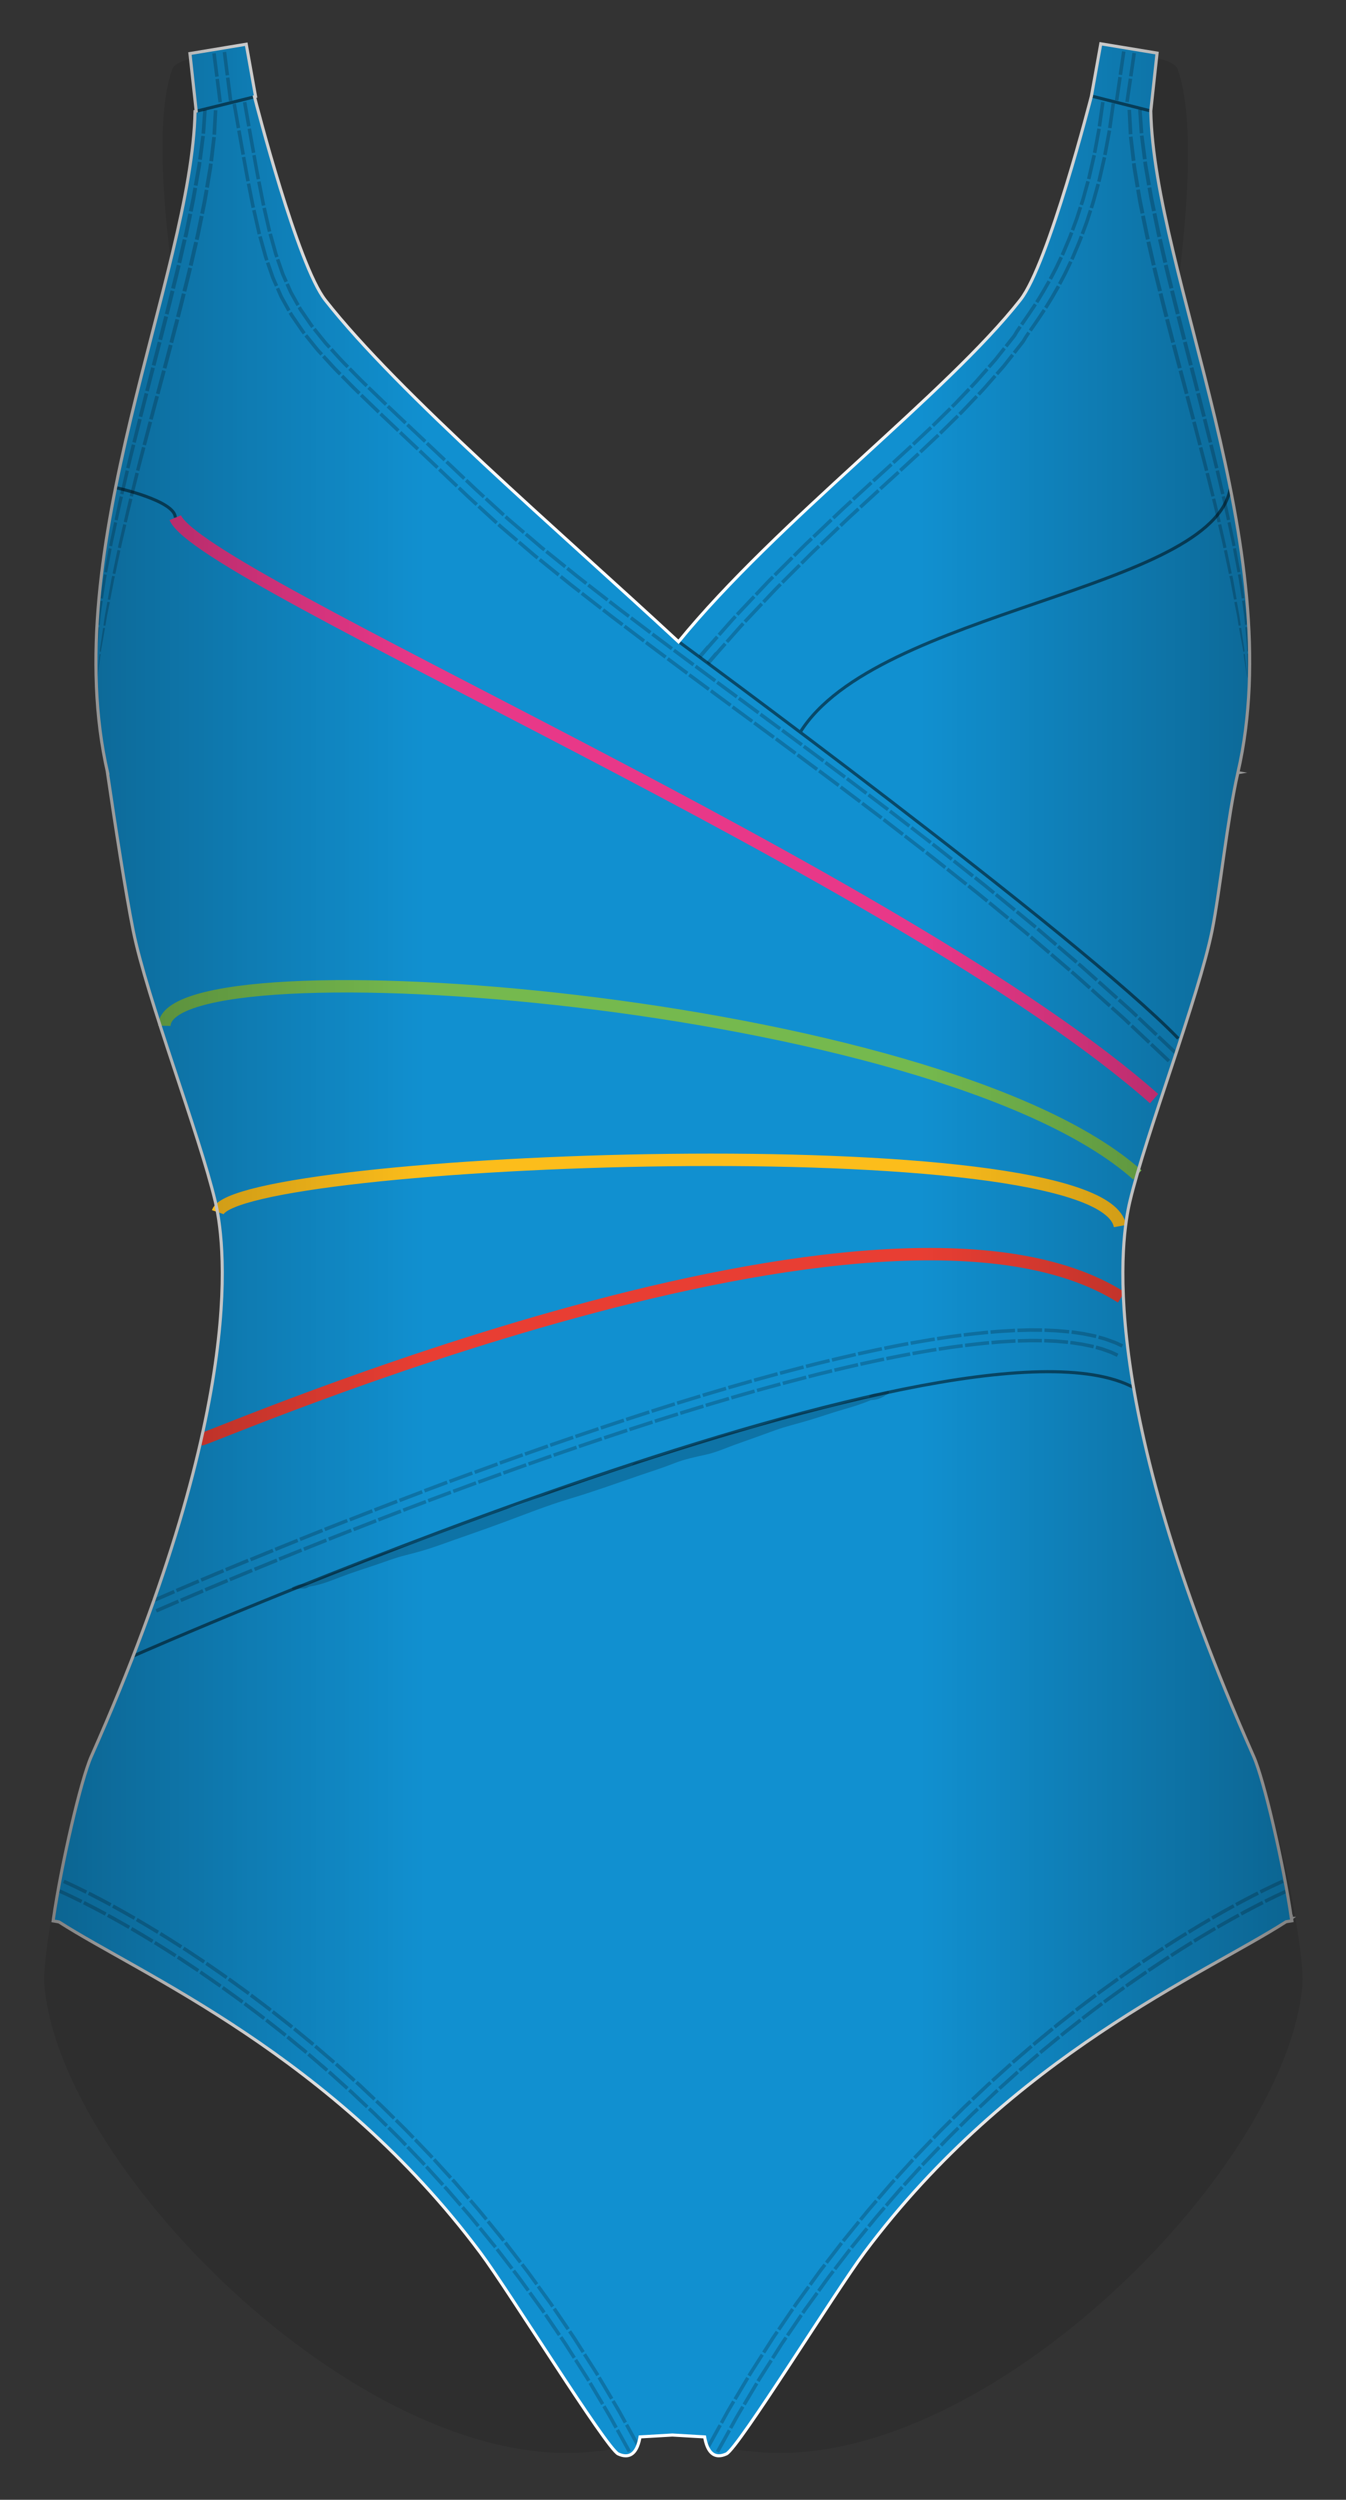
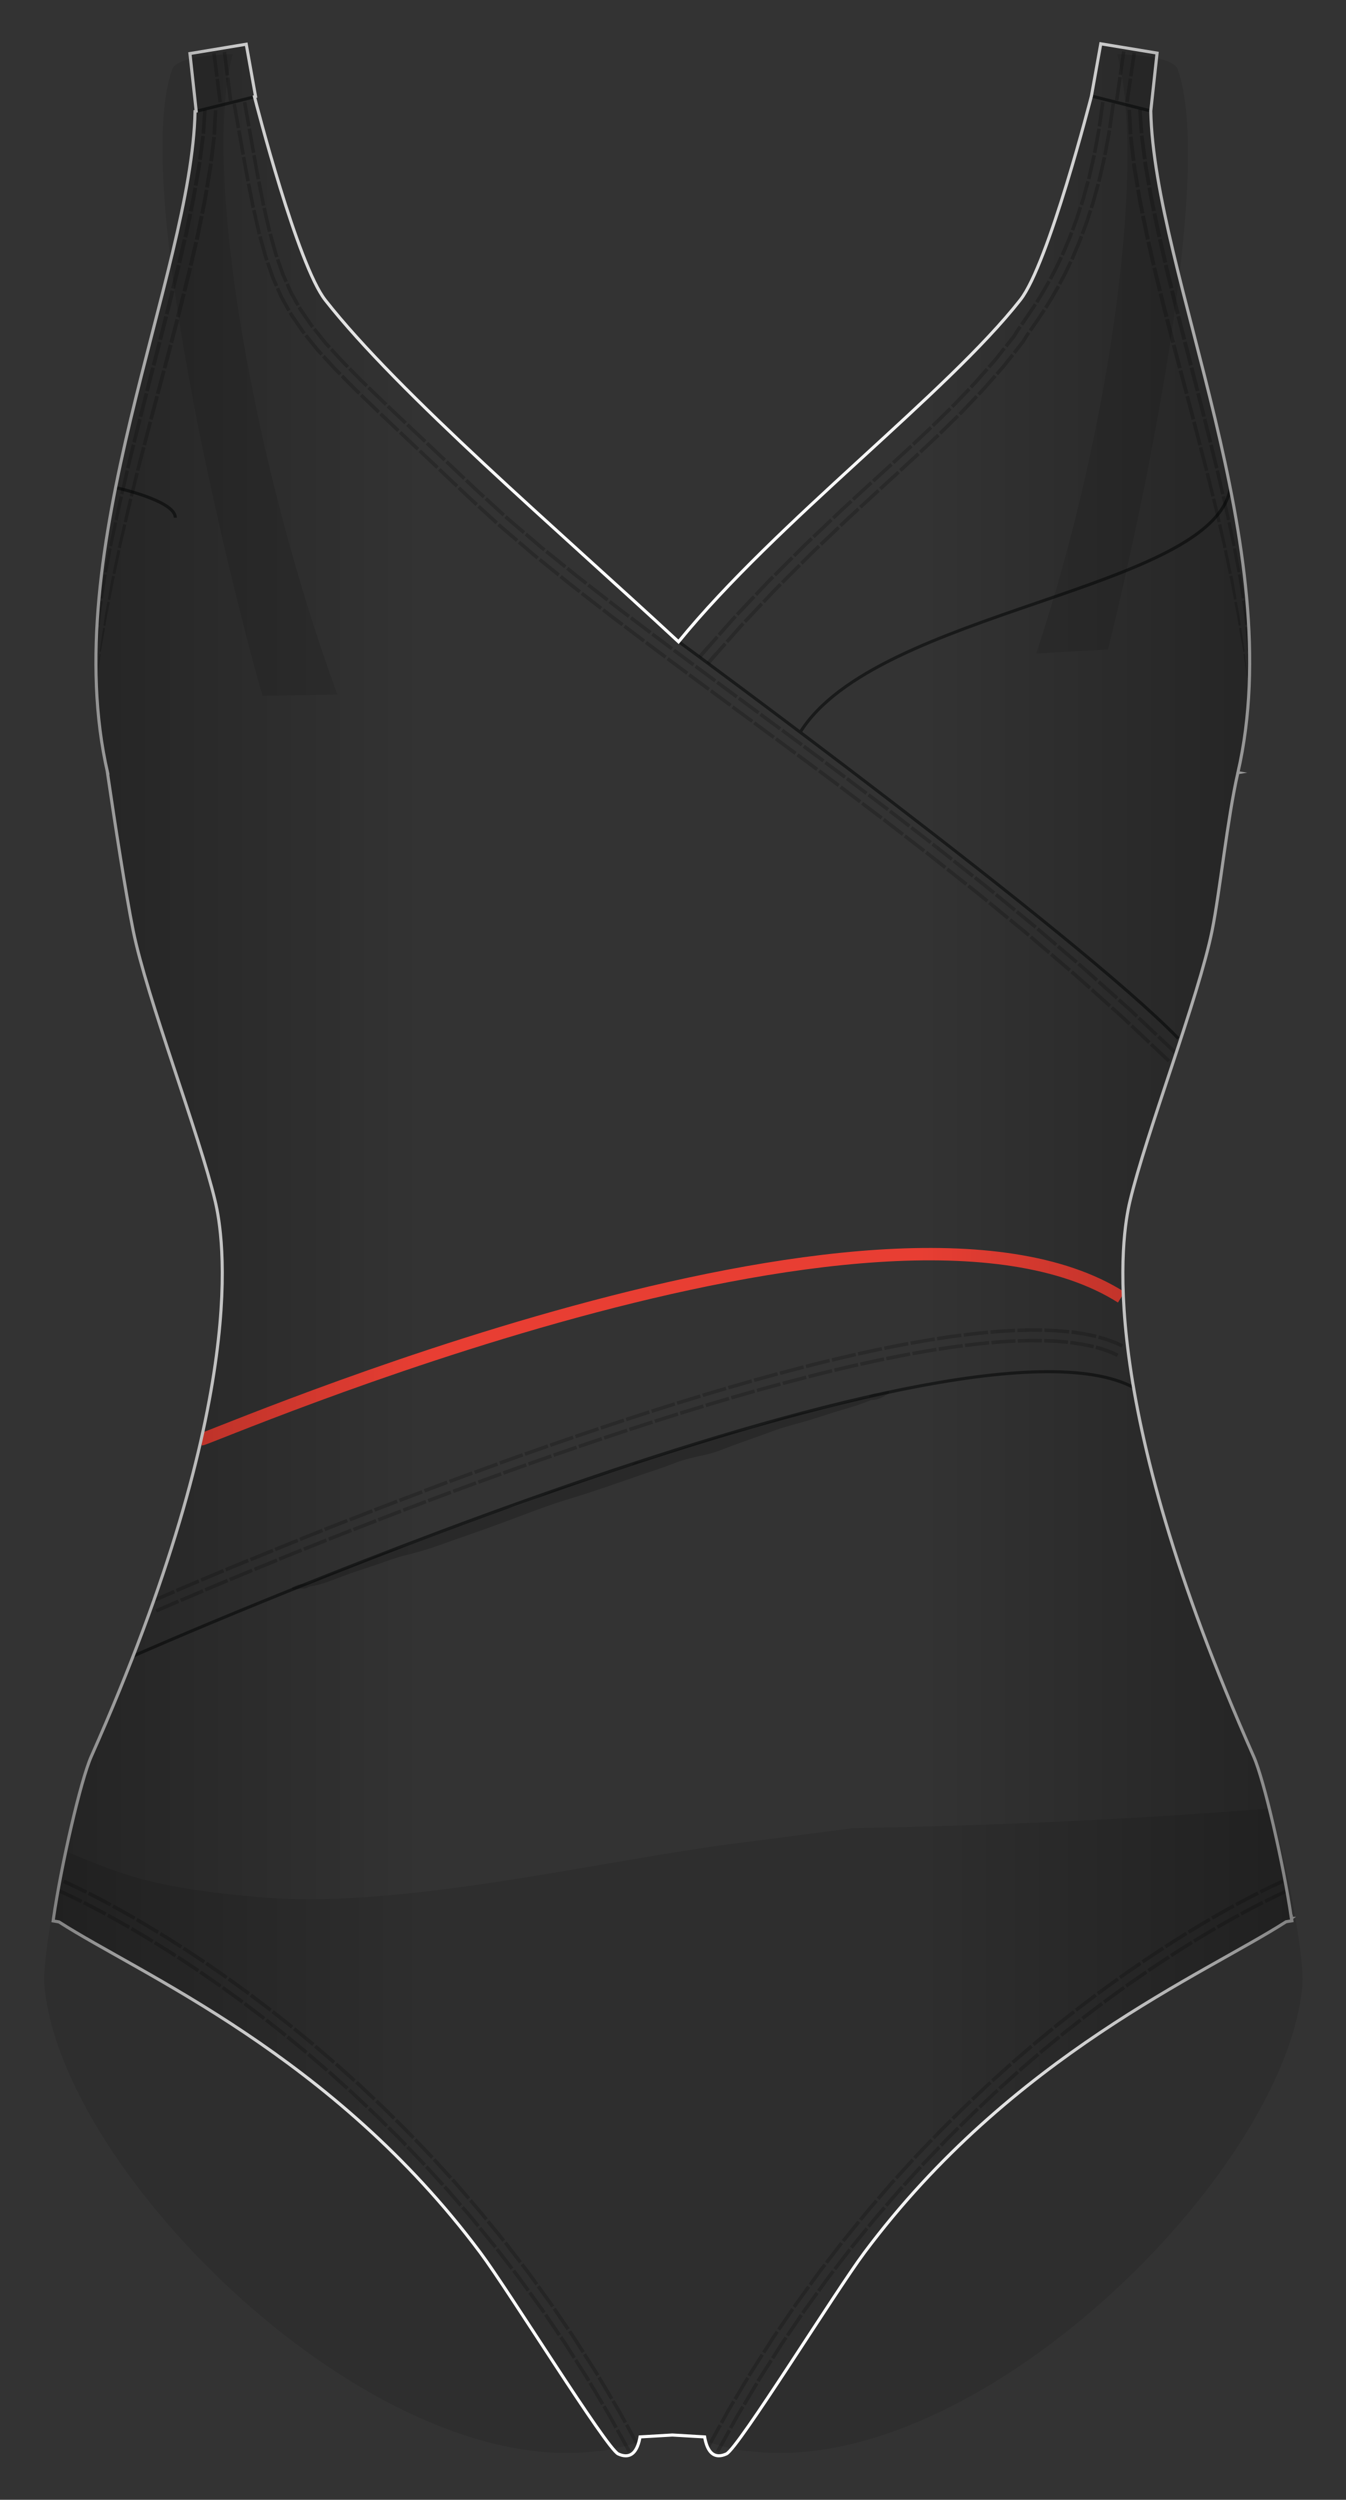
<svg xmlns="http://www.w3.org/2000/svg" width="434.268" height="806.457" viewBox="0 0 434.268 806.457">
  <rect x="0" y="0" width="434.268" height="806.457" fill="#333333" stroke="none" />
  <path d="M108.85 224.068C82.646 152.69 64.765 56.215 75.065 17.498c0 0-.063 0-.17.003s-17.633.14-19.313 4.82C42.267 59.44 74.69 189.78 84.69 224.45c8.057-.09 16.11-.217 24.16-.38zm225.454-13.218c7.723-.497 15.448-.935 23.176-1.295 11.74-47.665 34.3-154.252 22.47-187.238-1.68-4.684-19.315-4.818-19.315-4.818h-.168c9.676 36.37-2.907 123.72-26.163 193.35zm-59.63 378.993c-11.96 1.533-23.907 3.122-35.84 4.726l13.48-1.82c-6.584.88-13.17 1.71-19.757 2.56-33.576 4.86-66.755 11.96-100.55 15.5-16.214 1.69-32.655 2.63-48.93 1.18-11.42-1.02-23.01-2.34-34.197-4.98-9.79-2.31-18.745-6-27.95-9.9-.795 3.43-1.58 7.06-2.32 10.72-.076.36-.983 4.68-1.353 6.48l.093.06c-2.04 11.12-3.42 21.52-3.025 26.1 5.195 60.45 105.272 159.83 178.74 150.24.272.38 9.454-1.51 13.394-3.08 1.22-.42 2.43-.87 3.64-1.36 1.7-.7 3.16-1.15 4.55-1.38.93-.04 1.78-.1 2.61-.14.82.05 1.68.1 2.61.14 1.39.23 2.84.68 4.55 1.38 1.2.49 2.42.94 3.64 1.36 3.94 1.57 13.12 3.46 13.39 3.08 73.47 9.59 173.54-89.79 178.74-150.24.8-9.28-5.67-42.45-10.2-57.08-45.02 3.65-90.17 5.57-135.33 6.41z" opacity=".1" />
-   <path fill="#1190D0" d="M416.65 618.866l.003-.002h-.002c-2.56-17.57-8.81-44.65-12.18-52.235-51.69-116.43-42.46-168.32-39.92-179.05 5.12-21.64 22.2-65.92 26.52-87.38 2.5-12.39 4.95-36.28 8.32-50.92l.06-.01-.06-.01c16.72-72.51-27.03-160.89-28.11-213.45l2.03-18.68-18.16-3L352.13 31s-13.77 54.08-22.92 65.74c-23.79 30.31-78.5 71.344-110.293 110.31-38.51-35.76-90.195-79.937-113.966-110.227-8.94-11.39-22.26-63.302-22.85-65.62l.35-.09-3.01-16.85-18.16 3.012 2.02 18.58-.37.094c-1.1 52.55-44.87 140.94-28.2 213.42h-.05l.13.89c2.2 14.93 5.72 37.87 8.17 50.01 4.31 21.45 21.36 65.72 26.47 87.35 2.53 10.72 11.73 62.61-40 179.02-3.37 7.58-9.63 34.66-12.2 52.23h.01l-.12.84c.64.09 1.26.21 1.89.32 26.31 16.93 88.37 42.96 135.96 106.72 9.31 12.47 40.68 63.17 44.48 64.92.84.38 1.63.59 2.37.6 2.21.02 3.9-1.76 4.66-6.1 0 0 7.36-.44 10.42-.61l10.41.61c.76 4.34 2.45 6.12 4.65 6.09.74-.01 1.53-.22 2.37-.6 3.81-1.75 35.2-52.45 44.52-64.93 47.63-63.77 109.72-89.81 136.05-106.75.64-.11 1.26-.23 1.9-.32l-.12-.85z" />
-   <path opacity=".2" fill="#010202" d="M286.812 448.994c-.11-.17-.303-.26-.515-.18-1.128.276-2.15.668-3.32.705-.81.02-1.575.22-2.292.59-.282.14-.3.48-.153.7-2.83.12-5.227 1.13-7.978 1.74-5.907 2.07-12.392 2.71-18.426 4.44-3.383.97-6.757 2.13-10.074 3.3-2.98 1.05-6.138 1.35-9.156 2.27-6.222 1.89-12.413 3.88-18.594 5.9-3.21 1.05-6.44 2.39-9.75 3.06-1.025.21-2.25.31-2.722 1.29-.284-.01-.583.13-1.184.33-1.98.66-3.984 1.25-5.966 1.91l-7.2 2.4c-3.712 1.24-7.51 2.19-11.178 3.56-2.353.88-4.468 2.19-6.87 3-2.454.82-4.71 1.99-7.26 2.53-2.377.51-4.69 1.76-7.02 2.51-2.872.92-5.645 2.1-8.485 3.11-5.58 1.99-11.05 4.32-16.64 6.24-2.63.9-5.32 1.63-7.96 2.52-3.01 1-5.87 2.39-8.8 3.58-5.24 2.12-10.76 3.78-15.76 6.41-1.31.14-2.95.06-4.12.64-.31.14-.63.29-.94.42-.55.24-.14 1.01.38.91l2.2-.42c-.23.04.23.01.27.01h.87c.59 0 1.12-.35 1.64-.62 3.56-.51 6.75-1.82 10.08-3.09 3.66-1.41 7.42-2.6 11.14-3.84 3.24-1.08 6.33-2.32 9.67-3.15 3.69-.91 7.27-1.91 10.85-3.2 6.9-2.48 13.85-4.83 20.73-7.38 7.25-2.69 14.36-5.53 21.78-7.75 7.7-2.3 15.22-5.04 22.83-7.64 3.51-1.2 7.03-2.3 10.48-3.67 3.43-1.37 6.82-2.07 10.41-2.85 3.43-.75 6.92-2.37 10.24-3.52 4.02-1.4 8.01-2.88 12.01-4.32 3.49-1.26 7.17-2.12 10.74-3.18 3.83-1.14 7.59-2.48 11.44-3.58 2.99-.86 5.91-1.76 8.77-2.99 1.66-.03 2.98-.46 4.42-1.32.08-.05.14-.12.18-.2.37-.15.73-.31 1.07-.55l.01-.01c.27-.16.28-.5.11-.73z" />
+   <path opacity=".2" fill="#010202" d="M286.812 448.994c-.11-.17-.303-.26-.515-.18-1.128.276-2.15.668-3.32.705-.81.02-1.575.22-2.292.59-.282.14-.3.48-.153.7-2.83.12-5.227 1.13-7.978 1.74-5.907 2.07-12.392 2.71-18.426 4.44-3.383.97-6.757 2.13-10.074 3.3-2.98 1.05-6.138 1.35-9.156 2.27-6.222 1.89-12.413 3.88-18.594 5.9-3.21 1.05-6.44 2.39-9.75 3.06-1.025.21-2.25.31-2.722 1.29-.284-.01-.583.13-1.184.33-1.98.66-3.984 1.25-5.966 1.91l-7.2 2.4c-3.712 1.24-7.51 2.19-11.178 3.56-2.353.88-4.468 2.19-6.87 3-2.454.82-4.71 1.99-7.26 2.53-2.377.51-4.69 1.76-7.02 2.51-2.872.92-5.645 2.1-8.485 3.11-5.58 1.99-11.05 4.32-16.64 6.24-2.63.9-5.32 1.63-7.96 2.52-3.01 1-5.87 2.39-8.8 3.58-5.24 2.12-10.76 3.78-15.76 6.41-1.31.14-2.95.06-4.12.64-.31.14-.63.29-.94.42-.55.24-.14 1.01.38.91l2.2-.42c-.23.04.23.01.27.01h.87c.59 0 1.12-.35 1.64-.62 3.56-.51 6.75-1.82 10.08-3.09 3.66-1.41 7.42-2.6 11.14-3.84 3.24-1.08 6.33-2.32 9.67-3.15 3.69-.91 7.27-1.91 10.85-3.2 6.9-2.48 13.85-4.83 20.73-7.38 7.25-2.69 14.36-5.53 21.78-7.75 7.7-2.3 15.22-5.04 22.83-7.64 3.51-1.2 7.03-2.3 10.48-3.67 3.43-1.37 6.82-2.07 10.41-2.85 3.43-.75 6.92-2.37 10.24-3.52 4.02-1.4 8.01-2.88 12.01-4.32 3.49-1.26 7.17-2.12 10.74-3.18 3.83-1.14 7.59-2.48 11.44-3.58 2.99-.86 5.91-1.76 8.77-2.99 1.66-.03 2.98-.46 4.42-1.32.08-.05.14-.12.18-.2.37-.15.73-.31 1.07-.55l.01-.01c.27-.16.28-.5.11-.73" />
  <path opacity=".5" d="M380.15 335.023c-32.304-33.41-161.108-127.97-161.108-127.97M43.117 534.193s265.494-117.33 322.714-86.516M63.05 35.952l19.175-4.746m270.02-.198L371.4 35.83m25.59 121.378c-5.113 33.39-114.4 39.417-138.93 79.216M37.412 157.327s19.26 4.207 19.143 9.69" fill="none" stroke="#010202" stroke-miterlimit="10" />
  <g fill="none" stroke-width="4" stroke-miterlimit="10">
-     <path stroke="#E83888" d="M56.555 167.018c8.242 19.75 234.728 115.67 315.8 187.412" />
-     <path stroke="#75B94E" d="M53.032 330.927c.598-27.81 249.458-9.354 313.915 48.11" />
-     <path stroke="#FCBD1B" d="M70.262 391.052c6.008-17.585 285.26-28.728 291.08 4.493" />
    <path stroke="#E83E33" d="M65.06 464.323c2.4 0 219.906-94.443 296.7-45.802" />
  </g>
  <g opacity=".2" fill="#010202">
    <path d="M49.266 517.09l7.2-3.115-.447-1.043-7.21 3.12m1.82 4.154l7.17-3.106-.45-1.04-7.19 3.107m14.21-8.582l-7.22 3.07-.45-1.045 7.21-3.07zm1.36 3.167l-7.2 3.062-.45-1.042 7.2-3.063zm6.61-6.518l-7.23 3.033-.44-1.046 7.23-3.03zm1.3 3.176l-7.22 3.028-.44-1.045 7.22-3.028zm6.67-6.474l-7.25 3-.44-1.047 7.24-3.01zm1.27 3.19l-7.23 2.996-.44-1.047 7.23-2.996zm6.72-6.42l-7.26 2.97-.43-1.05 7.25-2.97zm1.29 3.148l-7.25 2.963-.43-1.05 7.24-2.963zm6.67-6.394L89 500.4l-.425-1.052 7.27-2.94zm1.26 3.138l-7.26 2.935-.43-1.052 7.26-2.93zm6.75-6.36l-7.28 2.91-.42-1.053 7.28-2.912zm1.25 3.16l-7.27 2.907-.42-1.053 7.27-2.907zm6.74-6.332l-7.29 2.88-.42-1.055 7.29-2.87zm1.29 3.157l-7.28 2.873-.42-1.053 7.28-2.874zm6.79-6.27l-7.3 2.85-.41-1.058 7.3-2.85zm1.23 3.174l-7.3 2.845-.41-1.057 7.29-2.844zm6.78-6.267l-7.32 2.815-.41-1.058 7.32-2.816zm1.22 3.176l-7.31 2.812-.41-1.06 7.3-2.81zm6.86-6.236l-7.33 2.786-.4-1.06 7.33-2.785zm1.19 3.165l-7.32 2.78-.4-1.06 7.32-2.78zm6.86-6.23l-7.34 2.754-.4-1.07 7.35-2.76zm1.2 3.202l-7.33 2.747-.4-1.063 7.33-2.74zm6.91-6.19l-7.36 2.714-.39-1.06 7.36-2.71zm1.19 3.2l-7.35 2.71-.39-1.065 7.34-2.71zm6.93-6.107l-7.37 2.678-.39-1.065 7.37-2.68zm1.17 3.182l-7.36 2.674-.39-1.066 7.35-2.673zm6.96-6.142l-7.39 2.642-.38-1.068 7.38-2.64zm-6.25 5.87l7.37-2.637-.38-1.07-7.37 2.64m7.35-5.04l7.4-2.6-.37-1.07-7.41 2.603m1.52 4.274l7.38-2.597-.38-1.07-7.38 2.6m7.38-4.998l7.41-2.557-.37-1.072-7.42 2.558m1.49 4.284l7.4-2.55-.37-1.074-7.4 2.552m7.41-4.95l7.43-2.513-.36-1.075-7.44 2.515m1.46 4.292l7.41-2.506-.36-1.08-7.41 2.51m7.44-4.91l7.45-2.47-.35-1.08-7.46 2.47m1.44 4.3l7.43-2.46-.35-1.08-7.44 2.46m7.47-4.86l7.46-2.42-.35-1.08-7.47 2.42m1.41 4.31l7.44-2.41-.34-1.08-7.45 2.41m7.5-4.82l7.48-2.36-.34-1.08-7.49 2.36m1.38 4.32l7.46-2.35-.34-1.08-7.47 2.35m7.54-4.75l7.5-2.3-.33-1.08-7.51 2.29m1.34 4.33l7.48-2.29-.32-1.09-7.48 2.29m7.58-4.69l7.52-2.23-.32-1.09-7.53 2.23m1.31 4.34l7.5-2.22-.32-1.09-7.51 2.22m7.62-4.62l7.54-2.16-.31-1.09-7.558 2.16m1.27 4.35l7.513-2.15-.31-1.09-7.52 2.15m7.67-4.56l7.57-2.08-.29-1.1-7.58 2.08m1.22 4.37l7.56-2.06-.29-1.1-7.546 2.08m7.71-4.47l7.6-1.99-.28-1.1-7.61 1.99m1.18 4.39l7.56-1.98-.28-1.1-7.57 1.98m7.77-4.37l3.804-.97 3.81-.93-.26-1.11-3.82.93-3.81.97.28 1.1zm.84 3.29l3.78-.96 3.79-.92-.265-1.11-3.8.92-3.797.96.28 1.1zm7.54-5.37l3.82-.9c1.915-.44 3.83-.89 3.83-.89l-.25-1.1-3.83.88-3.83.9.26 1.1zm.794 3.3l3.8-.9 3.8-.88-.25-1.11-3.81.88-3.81.89.26 1.11zm7.62-5.26l3.84-.84c1.914-.43 3.84-.81 3.84-.81l-.23-1.11s-1.93.38-3.85.81l-3.85.84.246 1.1zm.74 3.32l3.81-.83c1.904-.43 3.816-.81 3.816-.81l-.23-1.11s-1.92.38-3.82.8l-3.82.83.25 1.11zm7.71-5.12l3.85-.78 3.86-.73-.2-1.12-3.87.73-3.86.78.23 1.11zm.68 3.33l3.82-.77 3.83-.72-.21-1.12-3.84.73-3.83.77.23 1.11zm7.805-4.98s.487-.09 1.21-.22c.73-.12 1.7-.29 2.67-.46l2.66-.45 1.22-.19-.18-1.12-1.22.19c-.73.13-1.7.29-2.67.46l-2.673.46-1.21.22.2 1.11zm.61 3.35l1.2-.22 2.64-.46 2.64-.45 1.2-.19-.18-1.12-1.21.19-2.65.45-2.65.46-1.2.22.2 1.11zm7.92-4.79l3.89-.6 3.9-.52-.14-1.13-3.92.52-3.9.6.18 1.13zm.53 3.36l3.84-.59 3.85-.51-.14-1.13-3.864.51-3.86.59.18 1.12zm8.04-4.58s.49-.07 1.22-.15c.74-.08 1.72-.19 2.69-.3 1.96-.23 3.92-.39 3.92-.39l-.1-1.13s-1.97.16-3.94.4l-2.7.3c-.74.08-1.23.16-1.23.16l.14 1.13zm.43 3.38s.48-.07 1.21-.15l2.65-.3c1.93-.23 3.86-.39 3.86-.39l-.106-1.13s-1.94.16-3.88.39l-2.666.3c-.73.08-1.21.15-1.21.15l.14 1.13zm8.19-4.29l1.23-.11c.74-.07 1.72-.15 2.705-.2l3.94-.23-.05-1.13-3.96.23c-.99.04-1.98.13-2.72.2l-1.24.1.1 1.13zm.3 3.39s.484-.04 1.21-.11 1.69-.15 2.656-.2l3.86-.23-.05-1.13-3.88.23c-.97.04-1.94.13-2.67.2l-1.21.1.1 1.13zm8.364-3.95l3.95-.11 3.95.02.02-1.14-3.99-.02c-1.99.06-3.98.11-3.98.11l.04 1.13zm.13 3.4l3.85-.11 3.85.02.02-1.13-3.886-.02-3.89.11.04 1.13zm8.56-3.48l3.96.18 3.95.35.12-1.12-4.006-.35-4-.18-.03 1.13zm-.09 3.4l3.83.17 3.8.33.12-1.13-3.85-.34-3.87-.17-.03 1.13zm8.79-2.79s1.97.26 3.94.58l2.69.55c.74.13 1.22.28 1.22.28l.27-1.1s-.49-.16-1.24-.3c-.75-.15-1.75-.35-2.74-.56-2-.33-4.01-.59-4.01-.59l-.14 1.12zm-.4 3.38s1.88.25 3.75.55l2.53.52c.69.12 1.14.27 1.14.27l.27-1.1s-.456-.14-1.167-.27l-2.59-.52c-1.9-.31-3.82-.56-3.82-.56l-.14 1.13zm9.02-1.75l1.21.33c.73.18 1.68.52 2.622.88l1.39.51c.44.18.83.38 1.18.54l1.144.54.51-1.01-1.19-.56c-.35-.16-.77-.38-1.22-.56-.45-.17-.94-.35-1.43-.52-.97-.36-1.95-.72-2.69-.9l-1.24-.34-.3 1.09zm-.88 3.28s.45.12 1.122.31c.69.16 1.55.48 2.42.8l1.27.46c.39.16.74.35 1.06.49l1.03.48.51-1.02-1.07-.51c-.328-.14-.69-.34-1.1-.51l-1.318-.477c-.89-.33-1.78-.66-2.48-.823l-1.15-.32-.29 1.1zM72.8 24.37l-.95-7.514 1.126-.148.95 7.515zm-3.37.427l-.95-7.52 1.13-.14.95 7.51zm4.42 7.84l-.95-7.52 1.13-.15.95 7.51zm-3.37.42l-.95-7.52 1.12-.14.95 7.512zm293.79-8.51l1.1-7.52 1.13.16-1.103 7.51zm-3.36-.5l1.1-7.52 1.12.163-1.105 7.51zm2.15 8.77l1.11-7.52 1.12.162-1.1 7.51zm-3.36-.5l1.11-7.516 1.12.17-1.102 7.52zM68.98 35.56l-.433 7.828 1.176.107.397-7.905m-4.556-.122l-.545 7.598 1.17.107.51-7.674m1.79 8.67l-.94 7.75 1.2.17.91-7.82m-4.72-.46l-1.01 7.6 1.2.17.98-7.65m1.32 8.76l-.15 1.22-.45 2.64-.65 3.84 1.22.21.64-3.86.44-2.66.14-1.22-1.2-.17zm-3.61-.52l-.16 1.19-.46 2.6-.67 3.79 1.21.21.66-3.81c.17-.95.33-1.91.46-2.62l.15-1.2-1.21-.18zm2.24 8.99l-.21 1.2c-.13.72-.28 1.68-.46 2.64l-.78 3.81 1.22.25.77-3.83c.18-.96.33-1.93.46-2.66l.2-1.21-1.22-.22zm-3.66-.65l-.21 1.18c-.13.71-.28 1.66-.47 2.6l-.79 3.77 1.23.25.78-3.79c.18-.95.33-1.9.46-2.62l.2-1.19-1.22-.22zm2.05 9.07l-.78 3.81-.54 2.62-.27 1.18 1.23.27.27-1.19.54-2.63.78-3.83-1.23-.25zm-3.69-.75L60 72.62l-.542 2.6-.275 1.18 1.23.277.274-1.18c.145-.71.34-1.658.54-2.606l.784-3.79-1.23-.25zm1.91 9.13l-1.75 7.58 1.23.29 1.75-7.6m-4.93-1.1l-1.74 7.53 1.23.29 1.74-7.55m.54 8.89s-.44 1.89-.92 3.78l-.94 3.77 1.22.3.94-3.78c.48-1.89.92-3.79.92-3.79l-1.23-.29zm-3.69-.88s-.43 1.88-.9 3.76l-.93 3.76 1.22.3.93-3.77c.47-1.88.9-3.77.9-3.77l-1.23-.29zm1.65 9.18s-.47 1.88-.94 3.77l-.96 3.77 1.21.31.96-3.77.94-3.78-1.23-.3zm-3.66-.91l-.92 3.76-.94 3.76 1.21.31.95-3.76.93-3.77-1.22-.31zm1.58 9.2l-1.95 7.52 1.19.31 1.97-7.53M53 101.94l-1.91 7.52 1.2.31 1.93-7.52m.273 8.89l-1.98 7.51 1.172.31 2-7.51m-4.78-1.24l-1.93 7.52 1.18.31 1.942-7.52m.212 8.88l-1.99 7.51 1.15.3 2.01-7.5m-4.7-1.23L46.85 126l1.156.3 1.945-7.52m.17 8.88l-1.99 7.506 1.13.29 2.01-7.49m-4.6-1.2l-1.91 7.53 1.13.29 1.94-7.528m.12 8.86l-1.95 7.52 1.1.28 1.98-7.5m-4.5-1.17l-1.87 7.546 1.1.28 1.9-7.54m.1 8.845l-.97 3.75c-.49 1.88-.96 3.76-.96 3.76l1.07.26s.48-1.88.98-3.75l.99-3.75-1.09-.28zm-3.28-.84l-.92 3.77c-.47 1.89-.91 3.78-.91 3.78l1.07.27s.45-1.89.93-3.78l.95-3.77-1.1-.28zm1.17 9.1L41.86 160l1.03.244 1.895-7.513m-4.244-1.04l-1.76 7.59 1.03.25 1.8-7.56m.08 8.81l-.29 1.18c-.18.71-.4 1.65-.61 2.59l-.86 3.78.99.23.89-3.77c.22-.94.45-1.88.63-2.58l.3-1.18-1.02-.24zm-3.07-.72l-.27 1.19c-.17.71-.38 1.66-.57 2.62l-.81 3.81.99.23.83-3.8c.21-.95.42-1.9.59-2.6l.28-1.18-1.02-.24zm1.13 9.03l-.86 3.78-.6 2.6-.24 1.19.95.2.25-1.18.61-2.59.89-3.77-.98-.22zm-2.95-.66l-.8 3.81-.55 2.62-.22 1.2.95.2.23-1.2.57-2.61.83-3.8-.98-.22zm1.09 8.98l-1.57 7.6.89.17 1.62-7.56m-3.75-.78l-1.4 7.68.89.17 1.45-7.66m.16 8.74l-.25 1.19c-.14.71-.3 1.67-.47 2.62l-.69 3.81.78.13.74-3.79c.18-.95.35-1.9.5-2.61l.26-1.18-.88-.17zm-2.63-.49l-.21 1.2c-.12.72-.24 1.69-.38 2.66l-.52 3.87.78.13.58-3.85c.15-.96.29-1.93.41-2.65l.23-1.19-.88-.17zm1.09 8.87l-.69 3.81c-.19.95-.29 1.92-.4 2.63l-.17 1.2.62.08.2-1.19c.13-.71.24-1.67.46-2.62l.77-3.79-.77-.12zm-2.3-.37l-.49 3.87c-.13.97-.16 1.95-.23 2.68l-.09 1.22.62.08.12-1.21c.09-.72.14-1.7.29-2.66l.56-3.85-.77-.12zm.92 8.77l-.56 3.84-.4 2.64c-.06.36-.08.66-.1.87l-.03.33.38.04.05-.33c.03-.21.06-.51.13-.87l.48-2.62.66-3.81-.59-.07zm-1.79-.22l-.25 3.9-.16 2.68c-.03.37-.02.67-.02.89l.01.34.38.03.01-.34c.01-.21.01-.52.05-.88l.23-2.66.36-3.87-.59-.07zm.63 8.67l-.37 3.86-.41 3.87h.04l.58-3.85.52-3.84-.35-.03zm-1.06-.08l.05 3.91.11 3.9h.04l.07-3.89.09-3.89-.35-.03zM367.2 35.37l.505 7.676 1.175-.108-.542-7.6m-4.552.12l.39 7.9 1.178-.105-.43-7.83m2.846 8.383l.983 7.652 1.206-.167-1.01-7.6m-4.72.46l.91 7.81 1.2-.17-.94-7.76m3.44 8.19l.15 1.2.45 2.62.66 3.81 1.22-.21-.67-3.79-.46-2.6-.16-1.19-1.21.17zm-3.62.52l.14 1.22c.12.73.27 1.69.43 2.66l.64 3.86 1.22-.21-.65-3.84-.44-2.64-.15-1.21-1.21.17zm5.02 7.87l.21 1.19c.13.72.27 1.67.46 2.62l.78 3.79 1.23-.25-.79-3.77c-.19-.94-.34-1.89-.47-2.6l-.21-1.18-1.22.22zm-3.67.65l.2 1.21c.12.73.27 1.7.45 2.66l.77 3.83 1.23-.25-.78-3.81c-.19-.95-.34-1.92-.46-2.64-.12-.72-.21-1.2-.21-1.2l-1.22.22zm5.28 7.71l.78 3.79c.2.95.4 1.9.54 2.61l.27 1.18 1.23-.27-.28-1.18c-.15-.71-.34-1.65-.54-2.6l-.78-3.78-1.24.25zm-3.7.75l.78 3.83.53 2.63.27 1.19 1.23-.27-.27-1.18-.54-2.62-.78-3.81-1.23.25zm5.46 7.58l1.74 7.55 1.23-.29-1.74-7.53m-4.95 1.1l1.74 7.6 1.23-.29-1.74-7.58m4.38 7.76s.43 1.89.91 3.77l.93 3.76 1.23-.3-.93-3.76c-.48-1.88-.91-3.76-.91-3.76l-1.23.3zm-3.7.88s.43 1.9.91 3.79l.94 3.78 1.23-.3-.94-3.77c-.48-1.88-.91-3.78-.91-3.78l-1.23.29zm5.72 7.41l.93 3.77.94 3.77 1.22-.31-.95-3.76-.92-3.76-1.23.31zm-3.69.91l.94 3.78.96 3.77 1.22-.31s-.48-1.88-.96-3.77l-.94-3.77-1.23.3zm5.75 7.37l1.92 7.52 1.2-.31-1.91-7.51m-4.87 1.24l1.96 7.53 1.21-.31-1.95-7.52m4.55 7.65l1.94 7.52 1.19-.31-1.93-7.52m-4.82 1.25l1.99 7.51 1.19-.31-1.97-7.52m4.55 7.65l1.94 7.52 1.17-.3-1.92-7.52m-4.75 1.24l2 7.5 1.17-.3-1.99-7.51m4.51 7.65l1.93 7.52 1.15-.29-1.91-7.53m-4.67 1.22l2 7.5 1.14-.29-1.98-7.5m4.46 7.67l1.9 7.54 1.11-.28-1.87-7.54m-4.57 1.18l1.97 7.5 1.11-.28-1.95-7.51m4.37 7.7l.94 3.77c.48 1.88.93 3.77.93 3.77l1.08-.26s-.44-1.89-.91-3.78l-.93-3.78-1.12.28zm-3.34.85l.98 3.75.97 3.75 1.08-.27-.96-3.76-.97-3.76-1.11.28zm5.39 7.45l1.79 7.57 1.05-.25-1.76-7.58m-4.33 1.07l1.89 7.51 1.05-.25-1.86-7.53m4.13 7.79l.28 1.18c.17.71.39 1.65.59 2.61l.83 3.8 1.01-.23-.81-3.81c-.2-.96-.41-1.91-.58-2.62l-.27-1.18-1.05.25zm-3.14.74l.3 1.17c.18.71.41 1.65.63 2.59l.88 3.77 1.01-.22-.86-3.78c-.21-.94-.44-1.89-.62-2.59s-.29-1.17-.29-1.17l-1.05.25zm5 7.61l.83 3.8.57 2.62.23 1.19.97-.2-.23-1.193c-.15-.72-.35-1.67-.56-2.62l-.81-3.815-1.01.227zm-3.02.68l.88 3.77.6 2.59.25 1.19.97-.2-.24-1.19c-.16-.71-.37-1.65-.59-2.6l-.86-3.78-1.01.23zm4.79 7.7l1.46 7.65.93-.17-1.42-7.67m-3.87.79l1.59 7.57.92-.17-1.55-7.59m3.542 8l.23 1.19c.13.71.26 1.68.413 2.64l.58 3.85.844-.14-.54-3.87c-.15-.963-.27-1.933-.4-2.653l-.22-1.2-.92.17zm-2.76.51l.3 1.13c.144.71.304 1.66.483 2.61l.72 3.797.846-.14-.67-3.815c-.17-.95-.32-1.9-.46-2.62l-.24-1.18-.92.17zm4.1 7.94l.562 3.85c.15.96.202 1.938.29 2.66l.11 1.21.69-.09-.09-1.22c-.07-.73-.1-1.72-.24-2.68l-.5-3.872-.84.138zm-2.5.39l.754 3.79c.21.95.32 1.9.45 2.62l.2 1.19.683-.09-.17-1.2c-.12-.72-.21-1.68-.4-2.63l-.69-3.81-.84.13zm3.54 8.11l.352 3.88.23 2.668c.032.36.03.67.04.88l.01.33.432-.03.005-.33c0-.22.01-.52-.01-.89-.04-.73-.09-1.71-.15-2.68l-.25-3.9-.67.08zm-2 .25l.67 3.81.49 2.62c.072.36.11.658.133.868l.045.33.44-.033-.04-.33c-.02-.21-.04-.51-.1-.87l-.4-2.64-.57-3.83-.67.08zm2.66 8.29l.07 3.9c.02 1.94.03 3.89.03 3.89h.05s.1-1.95.16-3.9l.09-3.92-.41.037zm-1.22.1l.55 3.84c.286 1.926.63 3.857.63 3.857h.046l-.43-3.87-.39-3.86-.4.03zM79.732 40.83l-1.37-7.78 1.12-.197 1.37 7.78zm-3.35.592l-1.37-7.783 1.11-.2 1.37 7.78zm4.88 7.962l-1.39-7.773 1.11-.2 1.39 7.78zm-3.36.6L76.52 42.2l1.116-.2 1.393 7.786zm3.49.176l.7 3.883c.34 1.944.72 3.877.72 3.877l1.11-.212s-.383-1.928-.73-3.872l-.7-3.88-1.114.204zm-3.35.61l.7 3.894c.34 1.947.73 3.895.73 3.895l1.11-.22s-.38-1.94-.73-3.89l-.71-3.89-1.12.2zm4.93 7.924l1.52 7.732 1.11-.233-1.52-7.713m-4.46.856l1.54 7.79 1.11-.234-1.54-7.77m3.928 8.07l1.75 7.667 1.1-.28-1.73-7.63m-4.43.95l1.77 7.77 1.1-.28-1.76-7.74m4.17 7.94s.52 1.89 1.05 3.77l.72 2.59c.22.7.39 1.15.39 1.15l1.08-.34s-.17-.45-.38-1.15c-.19-.7-.45-1.64-.71-2.58l-1.04-3.74-1.1.28zm-3.29.84l1.07 3.87.74 2.66c.22.72.4 1.2.4 1.2l1.08-.35s-.18-.47-.39-1.19l-.73-2.64-1.06-3.84-1.1.28zm5.7 7.42l1.28 3.68c.29.93.69 1.82 1 2.48l.5 1.11 1.04-.45-.49-1.1c-.3-.65-.69-1.52-.98-2.45-.63-1.82-1.27-3.64-1.27-3.64l-1.08.36zm-3.23 1.06l1.33 3.82c.3.96.72 1.89 1.04 2.59l.52 1.16 1.04-.46-.51-1.14c-.31-.69-.72-1.6-1.02-2.56l-1.32-3.78-1.08.35zm6.32 6.93l.49 1.11c.31.66.65 1.58 1.16 2.41l1.9 3.39.98-.58-1.87-3.34c-.5-.82-.84-1.72-1.14-2.37l-.48-1.09-1.04.46zm-3.1 1.4l.51 1.16c.32.69.68 1.65 1.21 2.52l1.99 3.56.98-.58-1.96-3.51c-.53-.86-.88-1.8-1.2-2.48l-.51-1.15-1.03.46zm7.03 6.19l.16.29c.1.19.25.45.46.75l1.52 2.2 1.52 2.2c.4.61.72.98.72.98l.9-.69s-.32-.37-.71-.97l-1.49-2.18-1.49-2.18c-.21-.29-.36-.55-.45-.73l-.16-.29-.97.59zm-2.9 1.76l.17.31c.1.2.26.47.49.78.43.63 1 1.46 1.58 2.3l1.58 2.3c.42.64.75 1.02.75 1.02l.9-.69s-.33-.38-.74-1.01l-1.56-2.27c-.57-.83-1.13-1.66-1.56-2.28-.22-.3-.38-.57-.48-.77l-.17-.3-.97.59zm7.77 5.28l2.45 3.04c.61.76 1.21 1.53 1.72 2.06l.82.9.85-.75s-.33-.36-.82-.9c-.51-.53-1.1-1.29-1.71-2.04l-2.42-3.01-.9.69zm-2.7 2.07l2.53 3.14c.63.78 1.25 1.58 1.78 2.12l.84.92.85-.75-.84-.92c-.52-.54-1.13-1.33-1.76-2.11l-2.51-3.1-.9.69zm8.23 4.51l2.64 2.9c.64.73 1.34 1.43 1.86 1.95l.86.87.81-.79-.86-.87s-1.21-1.22-1.85-1.95l-2.62-2.88-.85.76zm-2.54 2.26l2.7 2.96c.66.75 1.37 1.45 1.89 1.98l.88.88.81-.79-.87-.89s-1.23-1.23-1.88-1.98l-2.678-2.94-.843.75zm8.46 4.02l2.76 2.8c.68.71 1.38 1.4 1.92 1.91l.88.86.8-.81-.88-.86c-.53-.51-1.236-1.2-1.917-1.9l-2.75-2.8-.81.79zm-2.43 2.38l2.79 2.83c.69.71 1.4 1.41 1.94 1.92l.89.86.79-.81-.89-.86c-.54-.52-1.24-1.21-1.93-1.92l-2.78-2.83-.81.79zm8.57 3.74l5.67 5.47.78-.82-5.67-5.47m-3.17 3.24l5.7 5.51.78-.82-5.69-5.5m13.56 9.83l-5.73-5.43.78-.83 5.73 5.43zm-2.34 2.47l-5.74-5.44.78-.82 5.74 5.44zm8.66 3.48l-5.75-5.42.78-.83 5.75 5.42zm-2.34 2.48l-5.75-5.42.78-.83 5.75 5.42zm8.65 3.5l-5.75-5.43.78-.83 5.74 5.42zm-2.33 2.45l-5.74-5.42.78-.83 5.74 5.42zm8.64 3.53l-5.73-5.44.78-.82 5.73 5.44zm-2.35 2.46l-5.72-5.43.78-.83 5.73 5.44zm2.92-1.92l2.87 2.72 2.9 2.67.78-.82-2.89-2.67-2.86-2.72-.78.82zm-2.34 2.46l2.86 2.72 2.92 2.69.78-.83-2.91-2.69-2.86-2.72-.78.82zm8.69 3.46l5.81 5.32.75-.85-5.79-5.3m-3.09 3.32l5.86 5.37.75-.85-5.84-5.36m7.937 4.19s.35.34.91.82l2.06 1.76 2.99 2.56.74-.86-2.99-2.55-2.05-1.76c-.55-.48-.91-.82-.91-.82l-.75.85zm-2.26 2.54s.36.34.92.83l2.07 1.77 3.02 2.57.74-.86-3.01-2.57-2.07-1.76c-.56-.48-.92-.83-.92-.83l-.75.85zm8.82 3.11l3 2.56c.75.64 1.5 1.28 2.06 1.76l.96.77.72-.88-.96-.77-2.05-1.76-2.99-2.55-.74.86zm-2.21 2.58l3.02 2.58 2.07 1.77.96.78.72-.87-.96-.78-2.07-1.77-3.01-2.57-.74.86zm8.83 3l6.13 4.96.72-.89-6.12-4.95m-2.88 3.5l6.16 4.99.71-.89-6.15-4.98m8.19 3.71l3.06 2.48 3.11 2.43.7-.89s-1.55-1.22-3.1-2.43l-3.06-2.48-.71.88zm-2.13 2.65l3.08 2.49 3.12 2.44.7-.89-3.114-2.44-3.07-2.49-.71.88zm8.92 2.74l6.23 4.85.69-.9-6.22-4.84m-2.8 3.57l6.25 4.86.69-.9-6.24-4.86m8.25 3.55l3.12 2.42c1.58 1.19 3.15 2.38 3.15 2.38l.69-.9-3.15-2.38-3.11-2.42-.69.9zm-2.07 2.69l3.13 2.42 3.155 2.39.69-.9-3.15-2.39-3.13-2.42-.69.89zm15.27 7.34l-6.293-4.77.69-.9 6.29 4.77zm-2.055 2.72l-6.31-4.78.685-.9 6.31 4.77zm9 2.49l-6.32-4.73.68-.91 6.32 4.73zm-2.03 2.72l-6.33-4.74.68-.91 6.333 4.74zm9.01 2.48l-6.33-4.72.67-.91 6.335 4.71zm-2.02 2.73l-6.34-4.72.68-.91 6.34 4.72zm9.01 2.43l-6.35-4.7.675-.92 6.35 4.7zm-2.03 2.75l-6.36-4.7.67-.91 6.35 4.7zm9.02 2.42l-6.36-4.7.68-.91 6.36 4.69zm-2.02 2.73l-6.36-4.69.67-.91 6.36 4.7zm9.01 2.41l-6.36-4.69.68-.92 6.36 4.7zm-2.03 2.74L236 228.5l.67-.91 6.36 4.69zm9 2.43l-6.36-4.69.68-.92 6.35 4.7zm-2.02 2.76l-6.35-4.69.67-.91 6.35 4.69zm9.02 2.41l-6.35-4.71.674-.91 6.35 4.704zm-2.03 2.75l-6.35-4.7.677-.92 6.34 4.71zm9 2.44l-6.34-4.72.68-.91 6.34 4.72zm-2.04 2.75l-6.33-4.72.68-.91 6.34 4.71zm9 2.48l-6.33-4.73.68-.91 6.33 4.73zm-2.04 2.69l-6.324-4.73.68-.91 6.325 4.72zm8.96 2.53l-6.306-4.76.68-.9 6.3 4.76zm-2.03 2.71l-6.3-4.76.686-.9 6.3 4.76zm2.68-2.23l6.307 4.77.69-.9-6.31-4.77m-2.74 3.615l6.29 4.76.69-.9-6.3-4.76m8.3 3.44l6.26 4.83.69-.9-6.26-4.83m-2.75 3.6l6.24 4.82.69-.896-6.25-4.83m8.26 3.51l6.26 4.83.69-.89-6.26-4.835m-2.78 3.59l6.24 4.82.69-.89-6.25-4.82m8.27 3.52s1.57 1.21 3.11 2.44l3.1 2.46.7-.89-3.1-2.46c-1.54-1.24-3.11-2.44-3.11-2.44l-.7.892zm-2.09 2.68s1.57 1.21 3.11 2.44l3.09 2.45.71-.89-3.09-2.455c-1.54-1.23-3.1-2.44-3.1-2.44l-.7.9zm15.11 7.65l-6.19-4.92.71-.885 6.19 4.92zm-8.3-2.27l6.18 4.905.71-.882-6.18-4.91m8.22 3.63l3.1 2.45 3.06 2.51.72-.88-3.06-2.51-3.1-2.46-.71.88zm-2.12 2.65l3.09 2.45 3.05 2.5.72-.88-3.05-2.5-3.09-2.46-.71.89zm8.9 2.81l6.11 5.02.72-.87-6.12-5.03m-2.86 3.52l6.09 5 .72-.875-6.1-5.01m8.16 3.76l3.05 2.51 2.1 1.73.95.79.73-.87-.95-.79-2.1-1.73-3.06-2.512-.72.88zm-2.17 2.626l3.05 2.505 2.09 1.72.942.79.73-.87-.946-.8-2.1-1.73-3.05-2.51-.72.88zm8.87 2.924l6.01 5.14.74-.86-6.02-5.15m-2.92 3.47l5.99 5.12.74-.87-6-5.12m8.07 3.92l6.01 5.14.75-.858-6.02-5.14m-2.95 3.44l5.99 5.12.75-.86-6-5.13m8.084 3.93s1.51 1.273 2.97 2.61l2.95 2.64.75-.85-2.95-2.64c-1.47-1.34-2.98-2.61-2.98-2.61l-.75.85zm-2.23 2.57s1.504 1.27 2.96 2.6l2.933 2.62.75-.85-2.94-2.63c-1.46-1.33-2.97-2.6-2.97-2.6l-.74.85zm8.74 3.21l5.9 5.28.76-.84-5.9-5.29m-3.01 3.39l5.87 5.26.76-.84-5.88-5.27m7.99 4.11l2.94 2.64c.74.65 1.46 1.33 2 1.84l.9.85.77-.83-.9-.85c-.54-.51-1.26-1.195-2-1.85l-2.95-2.64-.76.84zm-2.29 2.52l2.93 2.63c.74.65 1.452 1.33 1.99 1.84l.893.85.77-.83-.9-.85c-.54-.51-1.25-1.19-2-1.84l-2.94-2.63-.77.84zm8.7 3.36l5.75 5.43.78-.82-5.77-5.438m-3.08 3.323l5.73 5.41.78-.82-5.74-5.41m7.87 4.31l5.76 5.43.79-.81-5.76-5.44m-3.12 3.29l5.73 5.407.79-.816-5.74-5.413m-351.448 271s1.85.82 3.66 1.69l3.61 1.767.51-1.01-3.63-1.78c-1.82-.88-3.693-1.71-3.693-1.71l-.45 1.03zm-1.37 3.11s1.78.79 3.563 1.65l3.554 1.737.5-1.01-3.58-1.75c-1.79-.86-3.6-1.66-3.6-1.66l-.46 1.04zm9.36.71s.444.23 1.12.57c.67.34 1.56.8 2.45 1.27.884.47 1.77.94 2.44 1.29l1.1.6.54-.994-1.105-.61-2.45-1.3c-.89-.48-1.79-.94-2.466-1.28l-1.123-.57-.51 1.013zm-1.538 3.04l1.103.56c.66.33 1.54.78 2.42 1.25l2.41 1.27 1.09.59.54-.997-1.1-.6-2.42-1.28c-.88-.47-1.77-.92-2.43-1.26-.67-.34-1.11-.56-1.11-.56l-.51 1.01zm9.35 1.09s1.77.94 3.51 1.94l3.49 1.98.566-.98-3.5-1.99c-1.74-1-3.52-1.95-3.52-1.95l-.54 1zm-1.63 2.98s1.75.94 3.472 1.92l3.45 1.96.56-.98-3.464-1.97c-1.73-.99-3.485-1.93-3.485-1.93l-.544.99zm9.32 1.35l3.454 2.04c.86.51 1.72 1.03 2.36 1.43l1.067.65.59-.97-1.07-.65c-.643-.39-1.5-.92-2.37-1.43l-3.465-2.05-.57.98zm-1.71 2.94l3.42 2.02c.86.5 1.704 1.02 2.34 1.41l1.057.65.6-.97-1.07-.66c-.64-.39-1.49-.92-2.35-1.42l-3.44-2.02-.57.98zm9.277 1.6l1.07.65c.64.39 1.5.91 2.34 1.46l3.38 2.16.62-.95-3.39-2.17c-.85-.55-1.71-1.07-2.35-1.47l-1.07-.66-.6.97zm-1.78 2.89l1.06.65c.638.39 1.486.91 2.32 1.45l3.35 2.14.615-.95-3.36-2.15c-.838-.54-1.69-1.06-2.327-1.45l-1.062-.65-.594.97zm9.25 1.81l1.06.68 2.3 1.53 3.34 2.22.64-.94-3.35-2.23c-.83-.56-1.67-1.12-2.3-1.53l-1.05-.69-.61.953zm-1.85 2.85l1.05.67 2.28 1.52 3.31 2.2.64-.94-3.32-2.21c-.83-.55-1.66-1.1-2.28-1.52l-1.04-.67-.61.95zm9.2 2.03l3.3 2.28 2.27 1.57 1.02.724.66-.92-1.02-.73-2.27-1.58-3.31-2.29-.63.94zm-1.91 2.81l3.27 2.26 2.25 1.56 1.01.727.66-.923-1.02-.73-2.25-1.56-3.28-2.28-.64.94zm9.15 2.233l3.25 2.34 2.24 1.61 1 .75.68-.91-1-.76-2.24-1.62-3.26-2.36-.66.92zm-1.97 2.77l3.23 2.32 2.22 1.6.99.75.68-.91-.99-.75-2.22-1.61-3.24-2.34-.65.92zm9.1 2.43l3.21 2.41c1.61 1.19 3.19 2.44 3.19 2.44l.7-.9s-1.57-1.25-3.19-2.45l-3.21-2.42-.68.91zm-2.03 2.72l3.18 2.39c1.6 1.18 3.16 2.42 3.16 2.42l.7-.9s-1.56-1.23-3.17-2.42l-3.18-2.4-.68.91zm9.05 2.61l3.15 2.48 2.16 1.7.97.79.72-.89-.97-.8-2.17-1.71-3.16-2.49-.69.89zm-2.08 2.68s1.56 1.23 3.13 2.46l2.15 1.69.96.79.72-.89-.97-.79-2.15-1.69-3.14-2.46-.69.9zm9 2.8l3.1 2.54 2.13 1.75c.59.47.96.8.96.8l.73-.86s-.37-.34-.96-.81l-2.13-1.75-3.1-2.55-.71.88zm-2.14 2.64l3.07 2.52 2.12 1.73c.58.47.96.8.96.8l.73-.87s-.37-.33-.95-.81l-2.12-1.74-3.08-2.53-.71.88zm8.94 2.98l6.08 5.23.75-.85-6.09-5.24m-2.93 3.46l6.04 5.19.75-.86-6.05-5.2m8.15 4.02l5.96 5.37.77-.84-5.97-5.38m-3 3.4l5.91 5.32.77-.84-5.93-5.34m8.06 4.2l.93.84 2.01 1.89 2.92 2.753.78-.82-2.92-2.77-2.01-1.9-.93-.85-.77.84zm-2.3 2.5l.92.84 1.99 1.88 2.89 2.73.78-.82-2.9-2.74-1.99-1.88-.92-.84-.76.84zm8.73 3.532l.91.86c.55.51 1.28 1.2 1.98 1.91l2.85 2.82.8-.8-2.85-2.83c-.71-.71-1.44-1.4-1.99-1.92l-.91-.86-.78.82zm-2.35 2.46l.9.85c.55.51 1.27 1.19 1.97 1.9 1.41 1.4 2.83 2.8 2.83 2.8l.8-.8-2.83-2.81c-.7-.71-1.43-1.39-1.97-1.9l-.91-.86-.78.82zm8.66 3.7l2.85 2.82c.72.7 1.4 1.44 1.93 1.98l.87.902.81-.79s-.35-.36-.87-.902c-.53-.54-1.21-1.28-1.93-1.98l-2.85-2.83-.8.805zm-2.4 2.41l2.83 2.8c.72.69 1.39 1.42 1.91 1.96l.86.9.81-.79-.86-.9c-.52-.54-1.2-1.27-1.91-1.97l-2.83-2.81-.8.8zm8.59 3.87l2.77 2.89 1.91 1.99c.53.535.86.913.86.913l.83-.77s-.33-.38-.85-.92l-1.91-1.99-2.78-2.9-.81.79zm-2.45 2.36l2.76 2.87 1.89 1.98c.52.54.85.91.85.91l.83-.77s-.33-.37-.85-.91-1.21-1.26-1.9-1.98l-2.76-2.88-.81.79zm8.53 4.03l5.4 5.93.85-.76-5.41-5.95m-3.33 3.09l5.36 5.89.85-.755-5.37-5.9m7.59 4.98l.85.92c.49.57 1.15 1.33 1.8 2.09l2.62 3.04.86-.74-2.62-3.05-1.8-2.1-.84-.93-.85.757zm-2.54 2.26l.84.92 1.79 2.07 2.6 3.01.86-.74-2.6-3.02-1.79-2.08-.84-.92-.84.76zm8.33 4.39l2.62 3.04 2.54 3.1.87-.72-2.55-3.11-2.62-3.04-.87.74zm-2.58 2.21l2.6 3.02c1.27 1.537 2.53 3.075 2.53 3.075l.88-.72-2.53-3.08-2.6-3.02-.86.74zm8.25 4.55l5.06 6.22.89-.7-5.07-6.233m-3.5 2.88l5.03 6.17.89-.703-5.03-6.18m7.3 5.41l4.89 6.35.9-.69-4.9-6.38m-3.56 2.81l4.85 6.31.9-.68-4.86-6.32m7.16 5.59l.77.99c.46.59 1.08 1.39 1.66 2.2l2.355 3.247.91-.66-2.36-3.255c-.58-.82-1.2-1.61-1.66-2.21-.46-.6-.77-.99-.77-.99l-.907.68zm-2.71 2.053l.76.99c.45.59 1.07 1.37 1.64 2.18l2.33 3.22.92-.67-2.34-3.23c-.572-.81-1.19-1.6-1.642-2.19l-.76-.99-.9.69zm7.95 5.05l2.35 3.25 1.62 2.23.7 1.03.93-.65-.71-1.03-1.62-2.24-2.36-3.26-.91.66zm-2.75 2l2.34 3.23 1.6 2.21.7 1.02.93-.65-.7-1.03c-.434-.6-1.02-1.41-1.61-2.22l-2.34-3.23-.91.67zm7.88 5.18l4.51 6.63.95-.63-4.52-6.65m-3.72 2.59l4.47 6.58.95-.63-4.483-6.59m6.82 6l.71 1.03c.43.62.98 1.46 1.51 2.31l2.15 3.38.96-.61-2.16-3.397c-.538-.85-1.09-1.69-1.52-2.31l-.708-1.04-.947.63zm-2.83 1.88l.7 1.03c.43.61.97 1.44 1.5 2.28l2.14 3.36.95-.61-2.147-3.37c-.52-.85-1.07-1.68-1.5-2.297l-.7-1.03-.94.63zm7.63 5.51l2.15 3.38c.54.842 1.08 1.69 1.48 2.32.41.64.654 1.07.654 1.07l.967-.59s-.25-.44-.66-1.07l-1.485-2.33-2.16-3.39-.952.61zm-2.87 1.83l2.134 3.36c.53.84 1.07 1.68 1.47 2.3.4.63.65 1.06.65 1.06l.97-.59s-.247-.44-.65-1.07l-1.48-2.31c-1.07-1.68-2.15-3.368-2.15-3.368l-.954.61zm7.56 5.64l4.09 6.89.98-.577-4.106-6.91m-3.87 2.36l4.06 6.84.98-.57-4.074-6.858m6.44 6.4s1.04 1.71 2.03 3.46l1.94 3.51.99-.56-1.947-3.52c-1-1.74-2.04-3.46-2.04-3.46l-.98.57zm-2.94 1.71s1.03 1.7 2.02 3.43l1.92 3.48.99-.56-1.93-3.49c-.99-1.73-2.02-3.44-2.025-3.44l-.98.57zm7.3 5.95l3.873 7.02 1-.53-3.887-7.04m-3.96 2.21l3.85 6.96 1-.53-3.86-6.98m215.4-174.14s-1.81.8-3.6 1.66l-3.576 1.74.51 1.02 3.553-1.74c1.78-.86 3.57-1.65 3.57-1.65l-.46-1.04zm-1.37-3.118s-1.87.83-3.696 1.71c-1.816.89-3.633 1.772-3.633 1.772l.51 1.014 3.62-1.77c1.81-.877 3.665-1.69 3.665-1.69l-.456-1.04zm-6.51 6.89l-1.11.56c-.67.34-1.56.794-2.43 1.264l-2.43 1.28-1.096.6.543 1 1.09-.593c.65-.35 1.53-.81 2.41-1.272.87-.47 1.76-.92 2.42-1.253l1.1-.56-.51-1.01zm-1.54-3.04l-1.128.574c-.68.34-1.577.806-2.466 1.28-.89.47-1.784.94-2.45 1.297l-1.105.6.54 1 1.1-.6 2.44-1.29c.886-.473 1.78-.933 2.45-1.27l1.12-.57-.51-1.013zm-6.22 7.124s-1.76.94-3.49 1.935l-3.468 1.97.56.98 3.46-1.96c1.73-.98 3.48-1.92 3.48-1.92l-.54-1zm-1.63-2.98s-1.78.95-3.53 1.95l-3.5 1.993.564.98 3.49-1.99c1.74-1 3.51-1.95 3.51-1.95l-.54-.99zm-6.016 7.29l-3.436 2.03c-.86.5-1.71 1.023-2.35 1.42l-1.07.65.59.96 1.06-.65c.63-.4 1.48-.92 2.34-1.42l3.42-2.02-.57-.98zm-1.71-2.94l-3.47 2.05c-.87.51-1.73 1.033-2.37 1.43l-1.07.66.59.97 1.07-.66s1.493-.93 2.36-1.43l3.456-2.04-.57-.98zm-5.81 7.46l-1.067.65c-.64.39-1.49.91-2.33 1.45l-3.36 2.15.62.95 3.35-2.14c.84-.54 1.69-1.06 2.32-1.45l1.06-.65-.59-.96zm-1.79-2.9l-1.07.66c-.645.39-1.503.92-2.35 1.463l-3.39 2.16.615.95 3.39-2.16c.84-.55 1.7-1.07 2.34-1.46.64-.4 1.07-.66 1.07-.66l-.6-.97zm-5.64 7.58s-.42.27-1.045.68l-2.28 1.512-3.32 2.21.64.94 3.31-2.2 2.28-1.51 1.04-.67-.62-.95zM375 628l-1.055.69-2.3 1.53-3.35 2.23.64.94 3.34-2.22 2.3-1.52 1.05-.68-.62-.96zm-5.46 7.71l-3.28 2.27-2.254 1.56-1.02.72.66.92 1.02-.72 2.25-1.56 3.27-2.26-.64-.94zm-1.91-2.81s-1.657 1.15-3.31 2.29l-2.275 1.58-1.03.73.658.92 1.02-.73 2.27-1.57 3.3-2.28-.64-.94zm-5.29 7.84l-3.234 2.33c-.81.58-1.61 1.17-2.22 1.6l-1 .75.68.91 1-.75c.61-.44 1.41-1.02 2.22-1.61l3.23-2.33-.66-.92zm-1.98-2.77l-3.26 2.35c-.82.59-1.63 1.18-2.245 1.62l-1 .76.67.91 1-.75 2.23-1.61 3.25-2.35-.66-.92zm-5.12 7.94l-3.183 2.4c-1.603 1.19-3.17 2.43-3.17 2.42l.696.9s1.56-1.23 3.16-2.42l3.18-2.39-.68-.9zm-2.03-2.73L350 645.6c-1.617 1.2-3.195 2.45-3.195 2.45l.697.9s1.57-1.245 3.18-2.44l3.204-2.41-.68-.91zm-4.95 8.05l-3.14 2.47-2.153 1.69-.962.79.72.88.96-.79 2.15-1.69 3.13-2.46-.69-.9zm-2.09-2.68l-3.16 2.48-2.173 1.71-.97.8.715.88.97-.79 2.166-1.7 3.16-2.48-.7-.89zm-4.783 8.14l-3.082 2.53-2.12 1.74c-.58.47-.95.81-.95.81l.73.87s.37-.33.95-.8l2.11-1.73 3.08-2.524-.71-.88zm-2.142-2.64l-3.1 2.55c-.77.64-1.55 1.28-2.13 1.76-.59.48-.96.81-.96.81l.73.87s.38-.333.96-.807l2.13-1.75 3.1-2.55-.71-.88zm-4.62 8.24l-6.05 5.203.75.85 6.04-5.19m-2.92-3.46l-6.1 5.24.75.85 6.09-5.23m-5.19 7.46l-5.93 5.34.77.84 5.918-5.32m-3-3.4l-5.98 5.38.767.84 5.96-5.36m-5.02 7.58l-.92.84c-.54.52-1.27 1.2-1.99 1.89l-2.9 2.74.78.82 2.89-2.73 1.99-1.88.92-.84-.77-.83zm-2.3-2.5l-.93.85-2.01 1.89-2.92 2.76.78.82 2.92-2.76 2.01-1.9.93-.84-.77-.84zm-4.1 8.52l-.9.86c-.55.51-1.27 1.19-1.98 1.9l-2.83 2.81.8.81 2.82-2.8c.7-.7 1.42-1.39 1.97-1.9l.9-.85-.78-.82zm-2.35-2.46l-.91.86c-.55.52-1.28 1.21-1.99 1.92l-2.85 2.83.8.81 2.85-2.82c.71-.72 1.44-1.4 1.99-1.92l.91-.86-.79-.82zm-3.93 8.59l-2.83 2.81c-.72.7-1.39 1.43-1.92 1.97l-.87.9.81.79.86-.89c.52-.53 1.19-1.27 1.91-1.96l2.82-2.8-.8-.8zm-2.4-2.41l-2.85 2.84c-.72.7-1.4 1.44-1.93 1.98l-.87.91.81.79.87-.91c.53-.54 1.21-1.28 1.93-1.98l2.85-2.82-.8-.8zm-3.76 8.67l-2.76 2.88-1.9 1.98c-.53.53-.85.91-.85.91l.83.77s.32-.37.84-.9l1.9-1.97 2.75-2.88-.81-.78zm-2.45-2.37l-2.78 2.9-1.91 2c-.53.54-.86.92-.86.92l.83.77s.33-.37.85-.91l1.91-1.99 2.78-2.89-.81-.78zm-3.6 8.73l-5.37 5.9.85.76 5.36-5.88m-3.32-3.09l-5.41 5.95.84.75 5.4-5.93m-4.25 8.04l-.84.92-1.79 2.07-2.61 3.02.86.74 2.6-3.01c.65-.75 1.3-1.5 1.79-2.07l.84-.92-.85-.75zm-2.54-2.26s-.34.37-.84.93l-1.81 2.09-2.63 3.05.86.74 2.62-3.04 1.8-2.08.84-.925-.84-.76zm-3.22 8.89l-2.6 3.03-2.53 3.08.87.72 2.53-3.08 2.6-3.015-.86-.74zm-2.58-2.21l-2.62 3.05-2.55 3.11.88.72 2.54-3.1 2.62-3.03-.86-.74zm-3.06 8.94l-5.04 6.19.89.71 5.03-6.17m-3.51-2.88l-5.08 6.24.89.7 5.07-6.22m-3.78 8.26l-4.87 6.33.9.68 4.85-6.31m-3.56-2.81l-4.91 6.38.91.68 4.9-6.36m-3.57 8.36l-.76.99c-.46.595-1.07 1.38-1.65 2.2l-2.34 3.23.91.67 2.33-3.22c.57-.82 1.18-1.6 1.64-2.19.45-.59.76-.99.76-.99l-.91-.68zm-2.71-2.05l-.77 1c-.46.594-1.08 1.39-1.66 2.21l-2.36 3.26.92.663 2.35-3.247c.58-.82 1.2-1.61 1.66-2.21l.77-.99-.9-.69zm-2.51 9.12l-2.34 3.23-1.61 2.22-.71 1.03.93.65.7-1.03 1.61-2.21 2.34-3.23-.92-.67zm-2.75-2l-2.36 3.26-1.63 2.23c-.42.625-.71 1.04-.71 1.04l.93.65.71-1.04 1.62-2.23 2.36-3.25-.92-.67zm-2.36 9.14l-4.49 6.6.94.63 4.48-6.58m-3.72-2.59l-4.52 6.65.94.63 4.51-6.63m-3.08 8.55l-.7 1.03c-.43.61-.98 1.45-1.51 2.29l-2.14 3.36.95.61 2.14-3.35c.52-.85 1.07-1.68 1.5-2.29l.7-1.03-.94-.63zm-2.83-1.885l-.71 1.04c-.44.615-.99 1.455-1.52 2.31l-2.16 3.39.95.61 2.16-3.38c.53-.85 1.08-1.69 1.51-2.31l.71-1.03-.95-.63zm-1.95 9.25l-2.15 3.364-1.48 2.31c-.4.63-.65 1.065-.65 1.065l.97.6s.24-.436.65-1.06l1.47-2.31 2.14-3.36-.96-.61zm-2.87-1.83l-2.16 3.39-1.49 2.33c-.41.633-.66 1.07-.66 1.07l.96.6s.24-.44.65-1.07l1.48-2.326 2.15-3.38-.96-.615zm-1.81 9.26l-4.08 6.86.98.57 4.07-6.84m-3.87-2.366l-4.12 6.91.98.57 4.1-6.892m-2.55 8.73s-1.04 1.7-2.03 3.434l-1.94 3.49.99.55 1.93-3.49c.99-1.725 2.02-3.43 2.02-3.43l-.98-.57zm-2.94-1.72s-1.05 1.72-2.04 3.47l-1.95 3.52.98.55 1.94-3.51c.992-1.744 2.032-3.46 2.033-3.46l-.98-.57zm-1.41 9.35l-3.87 6.98 1 .54 3.86-6.97m-3.96-2.21l-3.89 7.04 1 .53 3.88-7.02M229 208.97l-2.764 3.27-.867-.73 2.76-3.276zm2.6 2.172l-2.766 3.27-.863-.73 2.77-3.27z" />
-     <path d="M227.983 213.634l2.72-3.217.867.732-2.722 3.21zm-2.573-2.196l2.72-3.217.866.74-2.722 3.22z" />
    <path d="M358.625 33.29l-1.124 7.934 1.12.18 1.13-7.974m-4.5-.56l-1.1 7.813 1.12.18 1.11-7.854m1 9l-1.46 7.88 1.12.22 1.47-7.93m-4.47-.74l-1.43 7.75 1.11.23 1.45-7.8m.61 9.03l-.89 3.91-.61 2.69c-.16.73-.3 1.22-.3 1.22l1.1.28s.14-.49.3-1.23l.62-2.71.91-3.94-1.11-.24zm-3.32-.7l-.88 3.84-.6 2.64c-.15.72-.29 1.19-.29 1.19l1.1.28s.14-.48.3-1.2l.61-2.66.89-3.86-1.11-.24zm1.3 9.28l-1.07 3.87c-.5 1.94-1.14 3.84-1.14 3.84l1.09.34s.65-1.92 1.15-3.87l1.08-3.89-1.1-.29zm-3.29-.86l-1.04 3.79c-.49 1.9-1.12 3.76-1.12 3.76l1.09.34s.64-1.88 1.13-3.8l1.06-3.82-1.1-.29zm.83 9.33l-1.24 3.82-1.39 3.76 1.06.4 1.41-3.8 1.25-3.84-1.08-.34zm-3.24-1.04l-1.21 3.73-1.36 3.68 1.06.4s.69-1.86 1.37-3.71l1.22-3.76-1.08-.35zm.32 9.37s-.68 1.89-1.49 3.73l-1.08 2.54c-.28.7-.5 1.15-.5 1.15l1.03.47s.23-.46.51-1.16l1.09-2.57c.83-1.85 1.51-3.76 1.51-3.76l-1.06-.41zm-3.17-1.22s-.66 1.84-1.46 3.63l-1.05 2.48c-.28.68-.49 1.12-.49 1.12l1.04.47s.22-.45.5-1.13l1.06-2.5c.81-1.81 1.48-3.67 1.48-3.67l-1.06-.41zm-.25 9.37l-1.73 3.63-1.87 3.56 1 .54 1.88-3.6 1.74-3.67-1.02-.47zm-3.09-1.43l-1.68 3.54-1.81 3.46 1 .54 1.84-3.5 1.7-3.57-1.03-.48zm-.88 9.33l-2 3.49c-1.03 1.73-2.1 3.43-2.1 3.43l.96.61s1.09-1.72 2.13-3.46l2.02-3.52-.99-.55zM338 90.46l-1.95 3.4c-1 1.68-2.043 3.335-2.043 3.335l.95.61s1.05-1.67 2.06-3.37l1.96-3.43-.995-.548zm-1.553 9.23s-1.1 1.69-2.23 3.345l-2.276 3.29.93.64 2.28-3.29c1.14-1.66 2.24-3.37 2.24-3.37l-.96-.62zm-2.86-1.842s-1.07 1.645-2.18 3.27l-2.26 3.266.93.65 2.26-3.27c1.12-1.64 2.19-3.3 2.19-3.3l-.95-.61zm-2.09 9.125l-.69 1.012c-.217.3-.44.66-.66 1.03-.11.19-.23.38-.35.58l-.134.22c-.07.11-.11.15-.16.22l-.24.3-2.49 3.14.89.7 2.5-3.17.24-.3c.06-.08.1-.13.2-.29l.17-.29.33-.54.3-.51.32-.48.67-1-.93-.64zm-2.81-1.93l-.72 1.07-.35.52-.39.647c-.137.224-.27.46-.416.693l-.05.08.03-.05c.04-.05.01-.004-.01.016l-.22.28-2.44 3.09.9.7 2.46-3.11.22-.29c.03-.03.06-.08.06-.08l.06-.09.39-.66c.25-.44.49-.82.71-1.12l.71-1.05-.94-.65zm-2.4 9.07l-2.49 3.15c-.61.8-1.31 1.52-1.79 2.1l-.83.94.86.74s.33-.38.83-.95c.486-.58 1.19-1.3 1.8-2.104l2.51-3.17-.89-.71zm-2.667-2.11l-2.44 3.09c-.6.78-1.29 1.49-1.764 2.057l-.81.925.856.74.81-.93c.48-.57 1.17-1.29 1.77-2.07l2.46-3.11-.89-.71zm-2.97 8.9l-2.643 3.012c-.66.75-1.31 1.51-1.84 2.04l-.867.91.83.77.863-.91c.53-.54 1.19-1.3 1.85-2.06l2.66-3.03-.86-.746zm-2.57-2.23l-2.6 2.964c-.65.75-1.296 1.49-1.82 2.02l-.85.9.83.77.854-.9c.53-.525 1.18-1.275 1.83-2.02l2.62-2.98-.85-.744zm-3.34 8.77l-2.76 2.9-1.9 1.99-.884.883.81.8.886-.884 1.9-2 2.77-2.91-.83-.776zm-2.48-2.327s-1.36 1.435-2.73 2.865l-1.87 1.97-.88.87.806.8.88-.87 1.887-1.97 2.74-2.87-.83-.77zm-3.63 8.666l-5.7 5.61.786.82 5.718-5.63m-3.21-3.2l-5.65 5.56.78.814 5.67-5.572m-4.67 7.76l-5.81 5.48.77.83 5.83-5.49m-3.14-3.28l-5.78 5.45.77.83 5.79-5.46m-4.83 7.66l-5.873 5.4.77.84 5.88-5.4m-3.08-3.33l-5.86 5.39.77.83 5.87-5.39m-10.8 12.98l5.89-5.38.76.84-5.89 5.374zm-2.29-2.52l5.89-5.37.77.83-5.89 5.374zm-4.15 8.44l5.87-5.39.77.84-5.87 5.39zm-2.33-2.51l5.88-5.4.76.832-5.89 5.4zm1.72 3.052l-2.93 2.7c-1.44 1.374-2.88 2.745-2.88 2.745l.78.83 2.88-2.74 2.93-2.69-.77-.84zm-2.31-2.496l-2.94 2.71-2.9 2.76.78.82 2.9-2.75 2.94-2.71-.77-.83zm-4.08 8.49l-5.76 5.49.79.82 5.76-5.48m-3.12-3.3l-5.8 5.52.79.81 5.78-5.506m-4.78 7.688l-.9.86c-.54.52-1.27 1.19-1.97 1.9l-2.81 2.81.8.8 2.81-2.81c.7-.71 1.43-1.38 1.96-1.9l.9-.85-.79-.82zm-2.37-2.45l-.9.86c-.54.52-1.27 1.2-1.97 1.91l-2.83 2.82.8.804 2.82-2.827c.7-.71 1.44-1.39 1.98-1.9l.91-.86-.79-.82zm-3.88 8.58l-5.63 5.62.81.79 5.62-5.62m-3.19-3.22l-5.66 5.66.81.79 5.65-5.647m-4.59 7.795s-1.42 1.39-2.77 2.85l-2.73 2.89.82.78 2.73-2.887c1.35-1.46 2.77-2.848 2.77-2.848l-.81-.798zm-2.43-2.38s-1.43 1.395-2.79 2.87l-2.75 2.91.82.78 2.75-2.905c1.35-1.47 2.78-2.863 2.78-2.863l-.81-.793zm-3.62 8.7l-5.46 5.784.83.77 5.45-5.77m-3.29-3.12l-5.5 5.82.84.77 5.49-5.81m-4.36 7.92l-.84.91c-.5.56-1.15 1.306-1.81 2.05l-2.64 2.98.85.754 2.63-2.976 1.81-2.04.84-.91-.83-.77zm-2.5-2.3s-.34.37-.85.92l-1.83 2.062-2.65 3.006.85.75 2.65-3c.66-.75 1.33-1.497 1.82-2.06l.85-.91-.83-.76zm-3.31 8.84l-5.27 5.96.86.74 5.26-5.95m-3.4-3.004l-5.3 6 .87.737 5.29-5.99" />
  </g>
  <linearGradient id="a" gradientUnits="userSpaceOnUse" x1="17.103" y1="403.228" x2="416.774" y2="403.228">
    <stop offset="0" stop-opacity=".3" />
    <stop offset=".3" stop-opacity="0" />
    <stop offset=".7" stop-opacity="0" />
    <stop offset="1" stop-opacity=".3" />
  </linearGradient>
  <linearGradient id="b" gradientUnits="userSpaceOnUse" x1="16.537" y1="403.191" x2="417.338" y2="403.191">
    <stop offset="0" stop-color="gray" />
    <stop offset=".009" stop-color="#858585" />
    <stop offset=".077" stop-color="#AAA" />
    <stop offset=".15" stop-color="#C9C9C9" />
    <stop offset=".225" stop-color="#E1E1E1" />
    <stop offset=".304" stop-color="#F2F2F2" />
    <stop offset=".392" stop-color="#FCFCFC" />
    <stop offset=".5" stop-color="#FFF" />
    <stop offset=".608" stop-color="#FCFCFC" />
    <stop offset=".696" stop-color="#F2F2F2" />
    <stop offset=".775" stop-color="#E1E1E1" />
    <stop offset=".85" stop-color="#C9C9C9" />
    <stop offset=".923" stop-color="#AAA" />
    <stop offset=".992" stop-color="#858585" />
    <stop offset="1" stop-color="gray" />
  </linearGradient>
  <path fill="url(#a)" stroke="url(#b)" stroke-miterlimit="10" d="M416.65 618.866l.003-.002h-.002c-2.56-17.57-8.81-44.65-12.18-52.235-51.69-116.43-42.46-168.32-39.92-179.05 5.12-21.64 22.2-65.92 26.52-87.38 2.5-12.39 4.95-36.28 8.32-50.92l.06-.01-.06-.01c16.72-72.51-27.03-160.89-28.11-213.45l2.03-18.68-18.16-3L352.13 31s-13.77 54.08-22.92 65.74c-23.79 30.31-78.5 71.344-110.293 110.31-38.51-35.76-90.195-79.937-113.966-110.227-8.94-11.39-22.26-63.302-22.85-65.62l.35-.09-3.01-16.85-18.16 3.012 2.02 18.58-.37.094c-1.1 52.55-44.87 140.94-28.2 213.42h-.05l.13.89c2.2 14.93 5.72 37.87 8.17 50.01 4.31 21.45 21.36 65.72 26.47 87.35 2.53 10.72 11.73 62.61-40 179.02-3.37 7.58-9.63 34.66-12.2 52.23h.01l-.12.84c.64.09 1.26.21 1.89.32 26.31 16.93 88.37 42.96 135.96 106.72 9.31 12.47 40.68 63.17 44.48 64.92.84.38 1.63.59 2.37.6 2.21.02 3.9-1.76 4.66-6.1 0 0 7.36-.44 10.42-.61l10.41.61c.76 4.34 2.45 6.12 4.65 6.09.74-.01 1.53-.22 2.37-.6 3.81-1.75 35.2-52.45 44.52-64.93 47.63-63.77 109.72-89.81 136.05-106.75.64-.11 1.26-.23 1.9-.32l-.12-.85z" />
</svg>